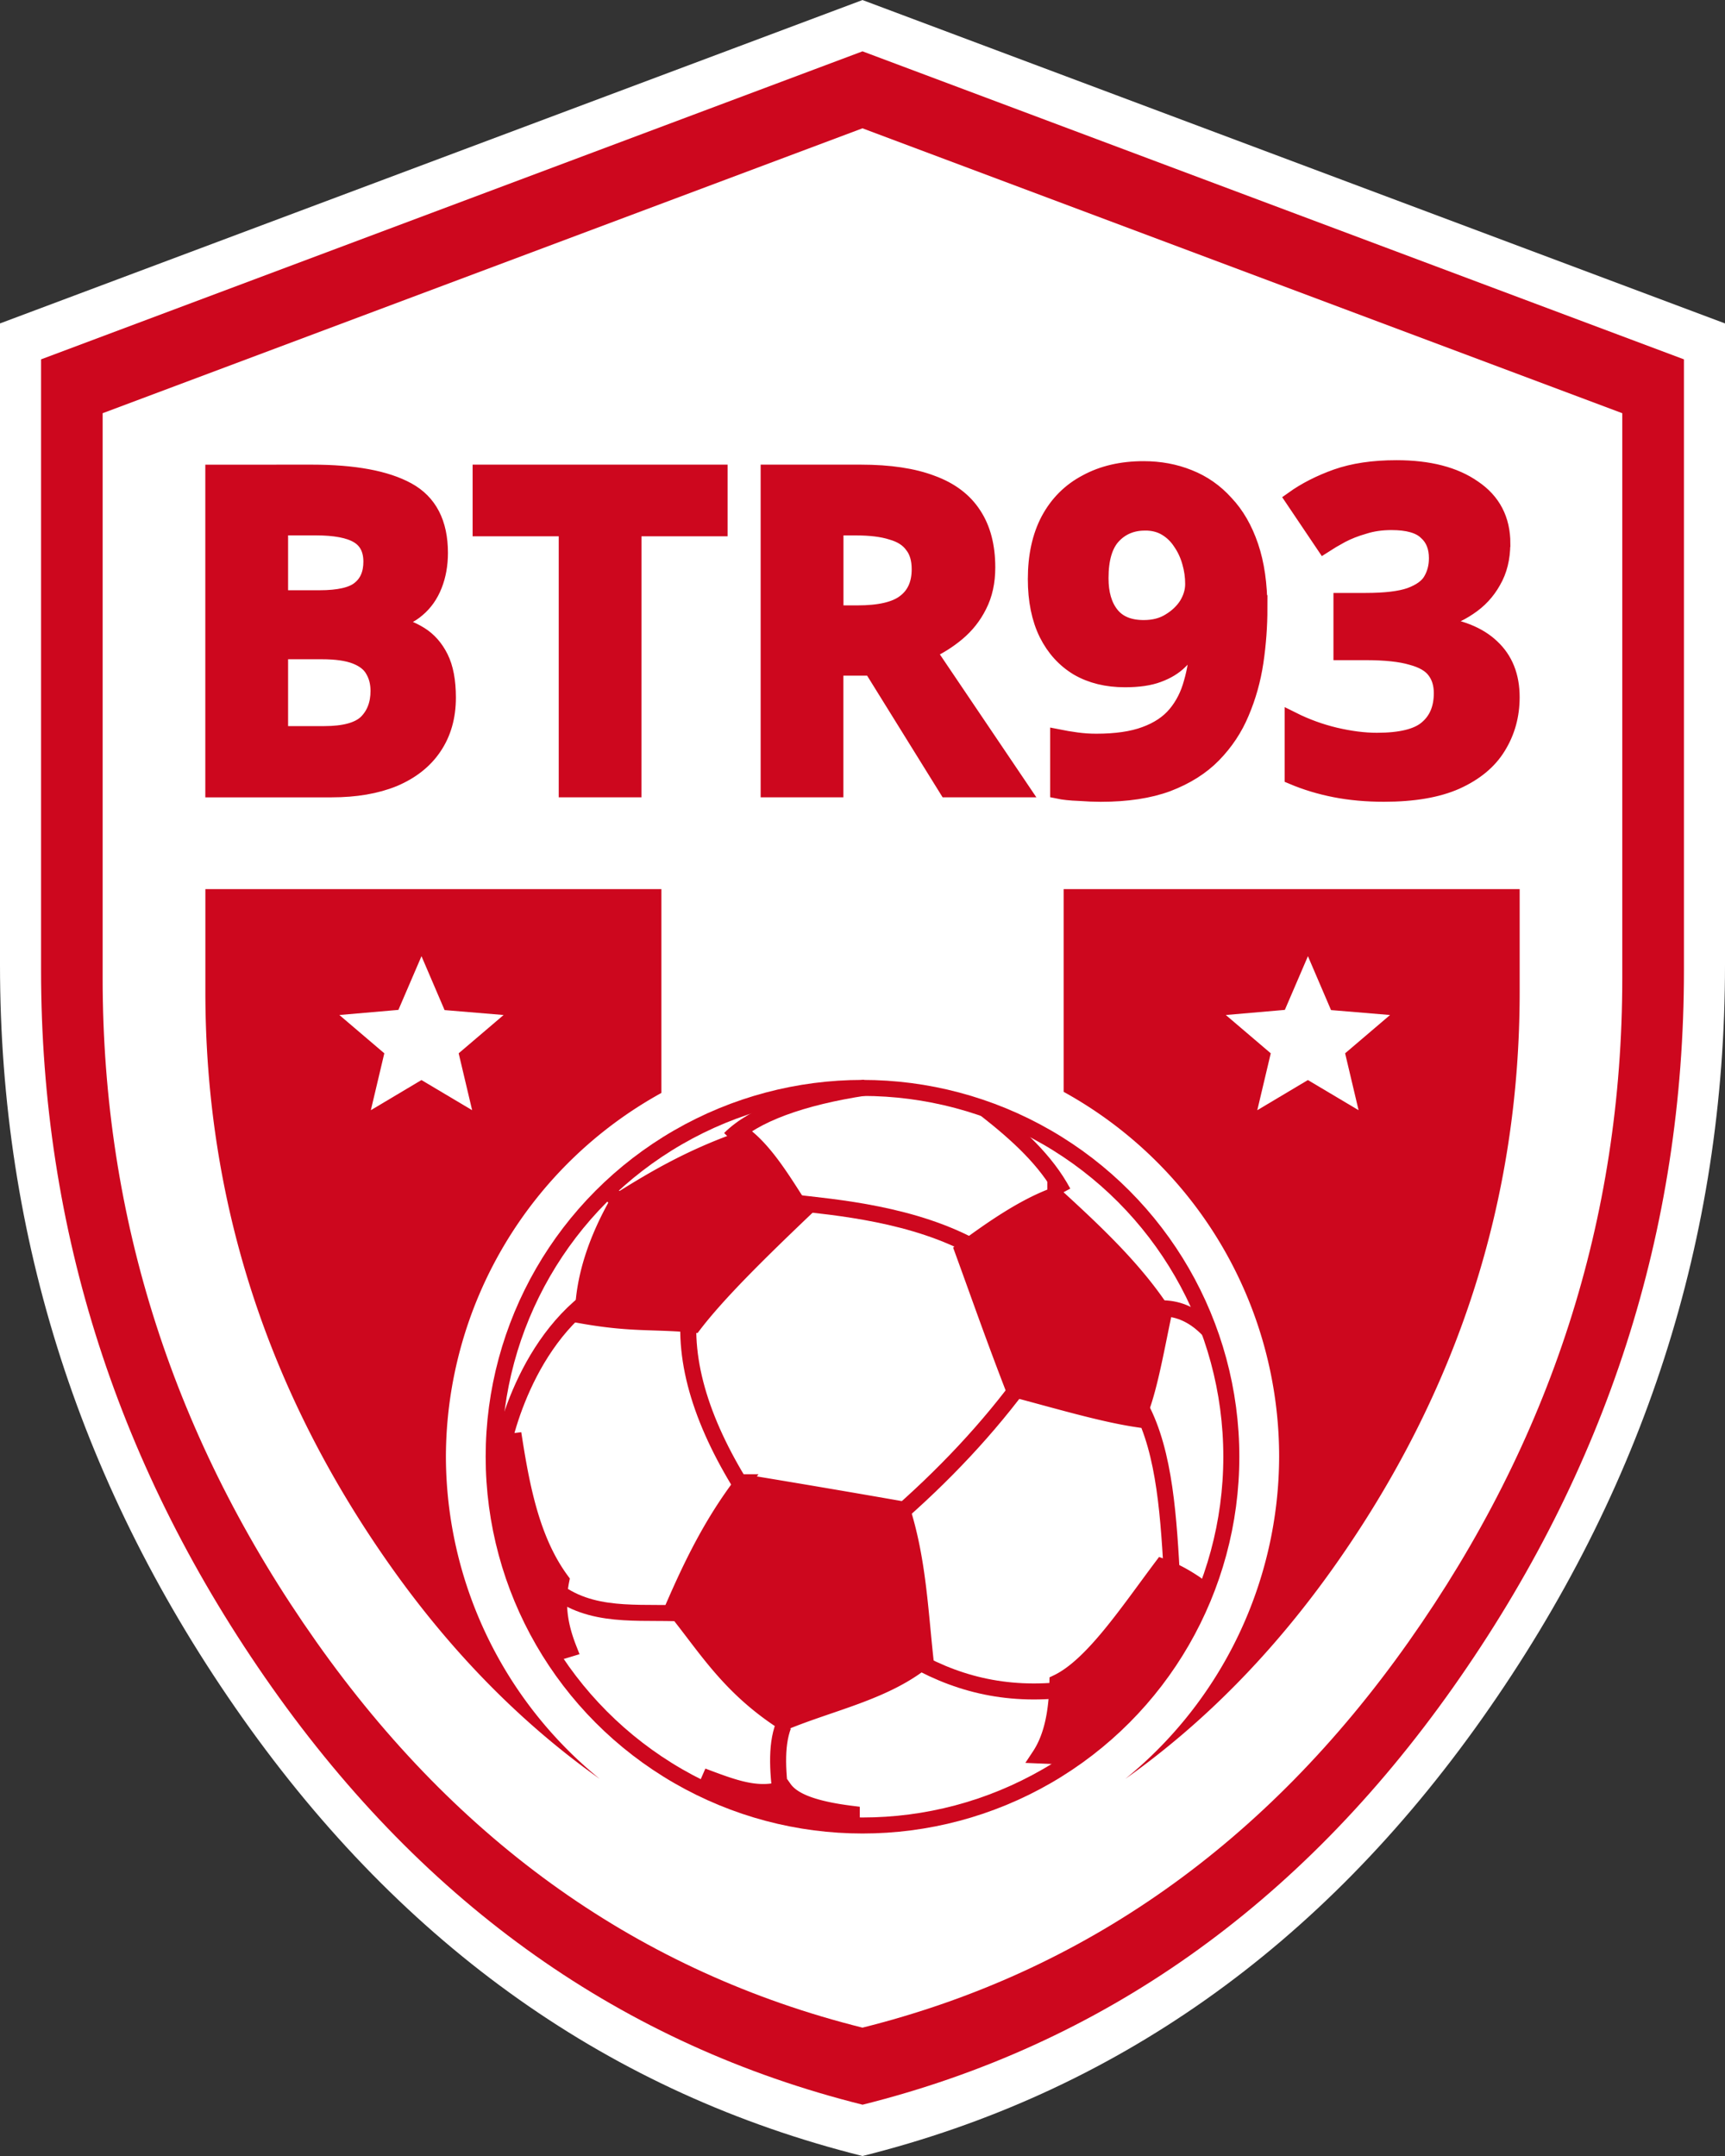
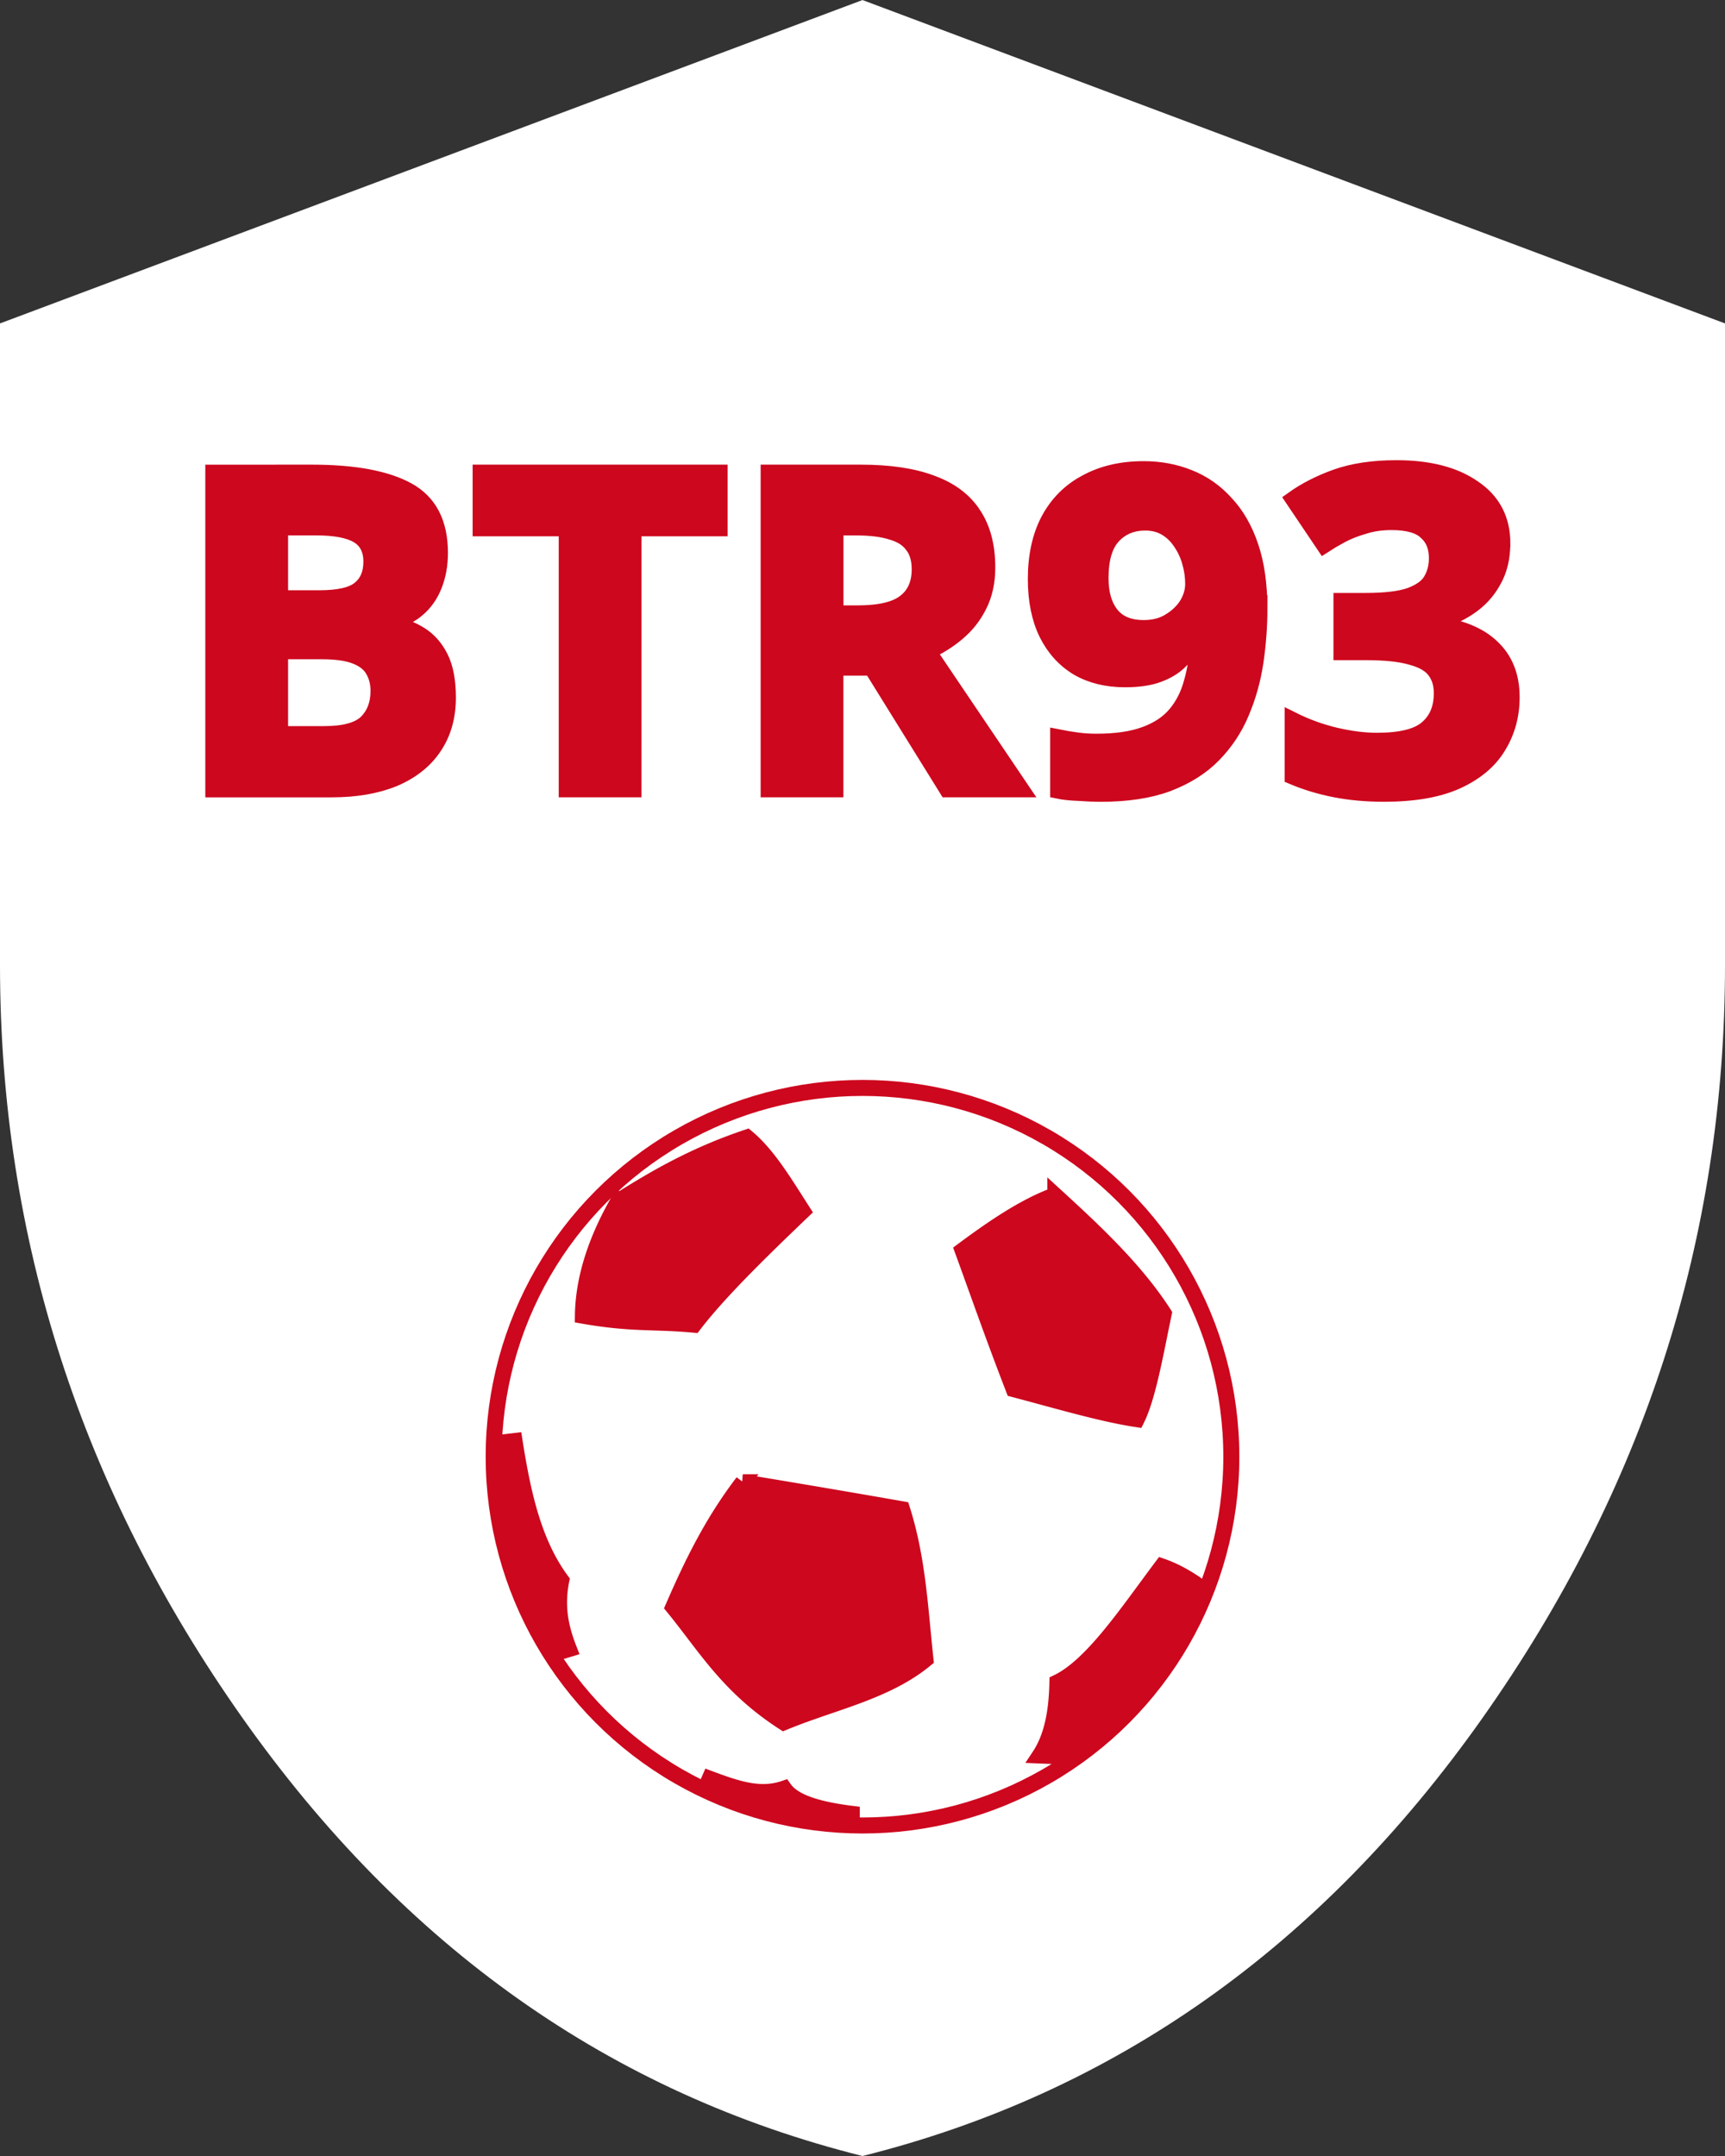
<svg xmlns="http://www.w3.org/2000/svg" xmlns:ns1="http://www.inkscape.org/namespaces/inkscape" xmlns:ns2="http://sodipodi.sourceforge.net/DTD/sodipodi-0.dtd" width="44.45mm" height="55.562mm" viewBox="0 0 44.45 55.562" version="1.1" id="svg1" ns1:version="1.4 (e7c3feb100, 2024-10-09)" ns2:docname="BTR93_Logo_2024.svg">
  <rect x="0" y="0" width="44.45" height="55.562" fill="#333333" stroke="none" />
  <ns2:namedview id="namedview1" pagecolor="#ffffff" bordercolor="#000000" borderopacity="0.25" ns1:showpageshadow="2" ns1:pageopacity="0.0" ns1:pagecheckerboard="0" ns1:deskcolor="#d1d1d1" ns1:document-units="mm" ns1:zoom="2.3657506" ns1:cx="97.432079" ns1:cy="122.58266" ns1:window-width="1920" ns1:window-height="1011" ns1:window-x="0" ns1:window-y="0" ns1:window-maximized="1" ns1:current-layer="layer1" />
  <defs id="defs1" />
  <g ns1:label="Ebene 1" ns1:groupmode="layer" id="layer1" transform="translate(-70.967,-92.607)">
    <path d="m 93.192,148.17 q -9.723,-2.431 -15.974,-11.286 -6.251,-8.855 -6.251,-19.412 v -16.53 l 22.225,-8.334 22.225,8.334 v 16.53 q 0,10.557 -6.251,19.412 -6.251,8.855 -15.974,11.286 z" id="path6" style="fill:#ffffff;fill-opacity:1;stroke-width:0.069" />
-     <path d="m 93.192,146.847 q -9.26,-2.315 -15.214,-10.749 -5.953,-8.434 -5.953,-18.488 V 101.868 l 21.167,-7.938 21.167,7.938 v 15.743 q 0,10.054 -5.953,18.488 -5.953,8.434 -15.214,10.749 z" id="path1-2" style="fill:#cd071e;fill-opacity:1;stroke-width:0.066" />
    <path d="m 93.192,144.862 q -8.566,-2.141 -14.073,-9.943 -5.507,-7.801 -5.507,-17.101 v -14.562 l 19.579,-7.342 19.579,7.342 v 14.562 q 0,9.3 -5.507,17.101 -5.507,7.801 -14.073,9.943 z" id="path7" style="fill:#ffffff;fill-opacity:1;stroke-width:0.061" />
-     <path id="path8" style="fill:#cd071e;fill-opacity:1;stroke-width:0.053" d="m 76.259,115.521 v 2.644 c 0,5.362 1.588,10.292 4.763,14.79 1.58,2.238 3.382,4.066 5.399,5.496 a 10.736,10.736 0 0 1 -3.964,-8.307 10.736,10.736 0 0 1 5.553,-9.371 v -5.252 z m 22.116,0 v 5.224 a 10.736,10.736 0 0 1 5.553,9.399 10.736,10.736 0 0 1 -3.964,8.307 c 2.017,-1.43 3.819,-3.258 5.399,-5.496 3.175,-4.498 4.763,-9.428 4.763,-14.79 v -2.644 z" />
    <g id="g11" transform="translate(158.895,151.308)">
      <g stroke="#000000" stroke-width="24" id="g3" style="stroke:#cd071e;stroke-width:103.189;stroke-dasharray:none;stroke-opacity:1" transform="matrix(0.004,0,0,0.004,-65.703,-21.16)">
        <circle fill="#ffffff" r="2376" id="circle1" cx="0" cy="0" style="stroke:#cd071e;stroke-width:103.189;stroke-dasharray:none;stroke-opacity:1" />
-         <path fill="none" d="m -1643,-1716 155,158 m -550,2364 c 231,231 538,195 826,202 m -524,-2040 c -491,351 -610,1064 -592,1060 m 1216,-1008 c -51,373 84,783 364,1220 m -107,-2289 c 157,-157 466,-267 873,-329 m -528,4112 c -50,132 -37,315 -8,510 m 62,-3883 c 282,32 792,74 1196,303 M 336,1308 c 310,173 649,247 1060,180 M 1056,-520 C 814,-186 522,125 184,416 m 1109,-2119 c -111,-207 -296,-375 -499,-534 m 1146,1281 c 100,3 197,44 290,141 m -438,495 c 158,297 181,718 204,1140" id="path1-0" style="stroke:#cd071e;stroke-width:103.189;stroke-dasharray:none;stroke-opacity:1" />
      </g>
      <path fill="#000000" d="m -71.998,-27.75 c 0.942,-0.593 1.93,-1.175 3.318,-1.644 0.547,0.454 0.981,1.19 1.442,1.907 -1.116,1.066 -2.179,2.109 -2.807,2.931 -1.062,-0.097 -1.589,-0.008 -2.869,-0.233 0.012,-0.946 0.326,-1.934 0.915,-2.962 z m 11.257,-0.155 c 1.05,0.961 2.082,1.93 2.807,3.055 -0.213,1.016 -0.407,2.144 -0.698,2.729 -0.907,-0.136 -2.078,-0.485 -3.179,-0.775 -0.535,-1.384 -0.895,-2.423 -1.318,-3.582 0.814,-0.605 1.616,-1.147 2.388,-1.427 z m -12.687,11.757 a 9.21,9.21 0 0 1 -1.465,-5.396 l 0.229,-0.027 c 0.209,1.326 0.481,2.613 1.206,3.597 -0.14,0.694 -0.008,1.252 0.198,1.775 z m 4.64,-4.361 c 1.415,0.233 2.779,0.465 4.109,0.698 0.411,1.291 0.465,2.586 0.605,3.876 -1.019,0.845 -2.423,1.113 -3.659,1.628 -1.442,-0.93 -2.027,-1.969 -2.853,-2.977 0.473,-1.089 0.996,-2.175 1.799,-3.225 z m 11.68,2.628 a 9.21,9.21 0 0 1 -3.586,4.446 l -0.45,-0.019 c 0.326,-0.492 0.442,-1.151 0.457,-1.892 0.899,-0.43 1.799,-1.795 2.698,-2.993 0.333,0.116 0.616,0.279 0.88,0.457 z m -8.865,5.919 a 9.21,9.21 0 0 1 -3.849,-0.973 c 0.771,0.287 1.423,0.554 2.101,0.322 0.205,0.291 0.682,0.519 1.748,0.651 z" id="path2" style="fill:#cd071e;fill-opacity:1;stroke:#cd071e;stroke-width:0.4;stroke-dasharray:none;stroke-opacity:1" />
    </g>
    <path d="m 80.523,121.218 0.347,-1.466 -1.158,-0.987 1.521,-0.132 0.595,-1.384 0.595,1.389 1.521,0.127 -1.158,0.987 0.347,1.466 -1.306,-0.777 z" id="path11" style="fill:#ffffff;stroke-width:0.006" />
-     <path d="m 103.365,121.218 0.347,-1.466 -1.158,-0.987 1.521,-0.132 0.595,-1.384 0.595,1.389 1.521,0.127 -1.158,0.987 0.347,1.466 -1.306,-0.777 z" id="path12" style="fill:#ffffff;stroke-width:0.006" />
    <path d="m 79.001,104.784 q 1.636,0 2.471,0.458 0.835,0.458 0.835,1.613 0,0.458 -0.149,0.835 -0.149,0.378 -0.435,0.618 -0.275,0.24 -0.675,0.309 v 0.057 q 0.412,0.08 0.744,0.286 0.332,0.206 0.526,0.595 0.194,0.389 0.194,1.03 0,0.744 -0.366,1.281 -0.355,0.526 -1.03,0.812 -0.675,0.275 -1.602,0.275 h -3.054 v -8.168 z m 0.194,3.237 q 0.755,0 1.041,-0.24 0.297,-0.24 0.297,-0.698 0,-0.469 -0.343,-0.675 -0.343,-0.206 -1.087,-0.206 h -0.915 v 1.819 z m -1.007,1.373 v 2.128 h 1.133 q 0.778,0 1.087,-0.297 0.309,-0.309 0.309,-0.812 0,-0.309 -0.137,-0.538 -0.126,-0.229 -0.446,-0.355 -0.32,-0.126 -0.869,-0.126 z m 9.106,3.558 h -1.727 v -6.727 h -2.219 v -1.441 h 6.166 v 1.441 h -2.219 z m 5.857,-8.168 q 1.11,0 1.83,0.275 0.721,0.263 1.075,0.812 0.355,0.538 0.355,1.361 0,0.561 -0.217,0.984 -0.206,0.412 -0.561,0.709 -0.343,0.286 -0.744,0.469 l 2.402,3.558 h -1.922 l -1.945,-3.135 h -0.927 v 3.135 h -1.727 v -8.168 z m -0.126,1.419 h -0.526 v 2.208 h 0.561 q 0.858,0 1.224,-0.286 0.378,-0.286 0.378,-0.847 0,-0.389 -0.183,-0.618 -0.172,-0.24 -0.538,-0.343 -0.355,-0.114 -0.915,-0.114 z m 10.399,2.071 q 0,0.698 -0.103,1.396 -0.103,0.686 -0.366,1.304 -0.252,0.606 -0.721,1.087 -0.458,0.469 -1.178,0.744 -0.709,0.263 -1.727,0.263 -0.24,0 -0.561,-0.023 -0.32,-0.011 -0.538,-0.057 v -1.384 q 0.229,0.046 0.48,0.08 0.252,0.034 0.503,0.034 0.766,0 1.258,-0.183 0.503,-0.183 0.789,-0.526 0.286,-0.343 0.412,-0.812 0.137,-0.469 0.16,-1.03 h -0.069 q -0.16,0.263 -0.389,0.48 -0.217,0.217 -0.561,0.343 -0.332,0.126 -0.858,0.126 -0.698,0 -1.213,-0.297 -0.515,-0.309 -0.801,-0.881 -0.286,-0.583 -0.286,-1.407 0,-0.892 0.332,-1.522 0.343,-0.641 0.972,-0.972 0.629,-0.343 1.476,-0.343 0.629,0 1.167,0.217 0.549,0.217 0.95,0.664 0.412,0.435 0.641,1.11 0.229,0.675 0.229,1.59 z m -2.951,-2.196 q -0.503,0 -0.824,0.343 -0.32,0.343 -0.32,1.087 0,0.595 0.275,0.938 0.275,0.343 0.835,0.343 0.389,0 0.664,-0.172 0.286,-0.172 0.446,-0.423 0.16,-0.263 0.16,-0.538 0,-0.286 -0.08,-0.561 -0.08,-0.286 -0.24,-0.515 -0.149,-0.229 -0.378,-0.366 -0.229,-0.137 -0.538,-0.137 z m 9.209,0.538 q 0,0.561 -0.24,0.972 -0.229,0.412 -0.629,0.675 -0.389,0.263 -0.892,0.389 v 0.034 q 0.984,0.114 1.487,0.595 0.515,0.48 0.515,1.293 0,0.709 -0.355,1.281 -0.343,0.561 -1.075,0.892 -0.721,0.32 -1.865,0.32 -0.675,0 -1.258,-0.114 -0.583,-0.114 -1.098,-0.332 v -1.464 q 0.526,0.263 1.098,0.4 0.583,0.137 1.075,0.137 0.927,0 1.293,-0.32 0.378,-0.32 0.378,-0.904 0,-0.343 -0.172,-0.572 -0.172,-0.24 -0.606,-0.355 -0.423,-0.126 -1.19,-0.126 h -0.618 v -1.327 h 0.629 q 0.755,0 1.144,-0.137 0.4,-0.149 0.538,-0.389 0.149,-0.252 0.149,-0.572 0,-0.435 -0.275,-0.675 -0.263,-0.252 -0.892,-0.252 -0.389,0 -0.709,0.103 -0.32,0.091 -0.583,0.229 -0.252,0.137 -0.446,0.263 l -0.801,-1.19 q 0.48,-0.343 1.121,-0.572 0.652,-0.229 1.544,-0.229 1.258,0 1.991,0.515 0.744,0.503 0.744,1.43 z" id="text12" style="font-size:11.44px;font-family:'Noto Sans';-inkscape-font-specification:'Noto Sans, @wght=700';font-variation-settings:'wght' 700;fill:#cd071e;stroke:#cd071e;stroke-width:0.405" aria-label="BTR93" />
  </g>
</svg>